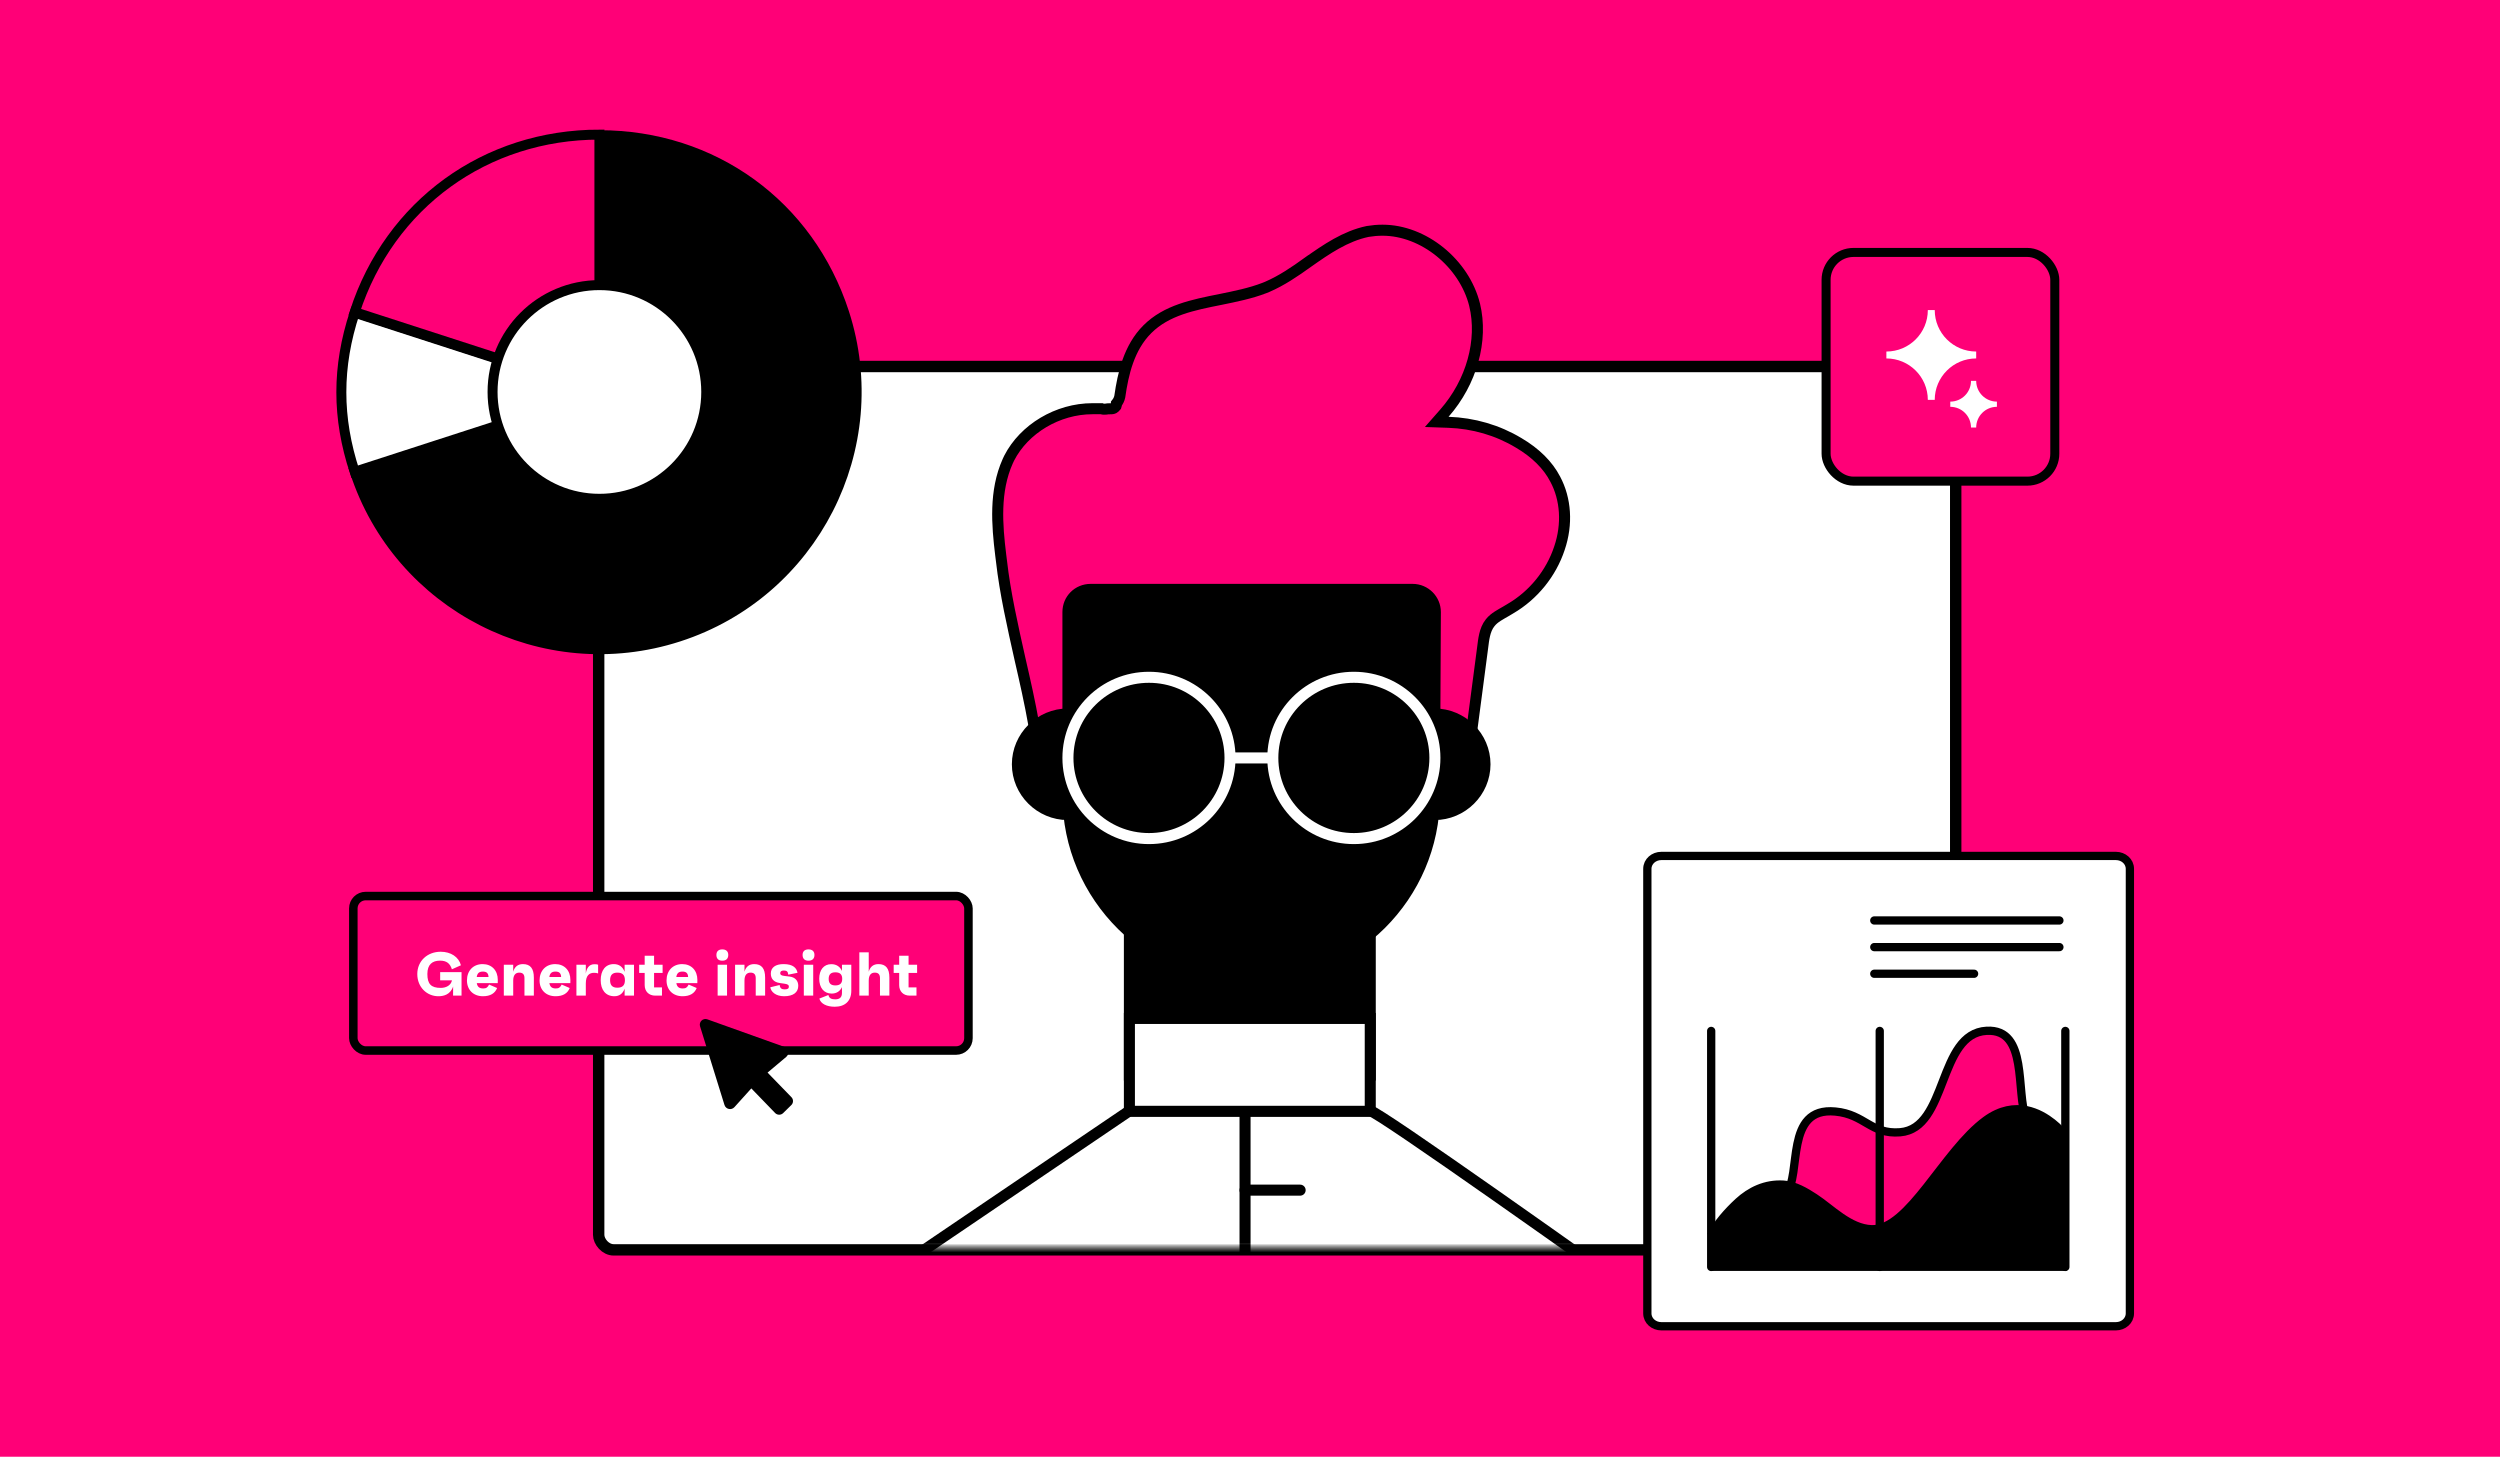
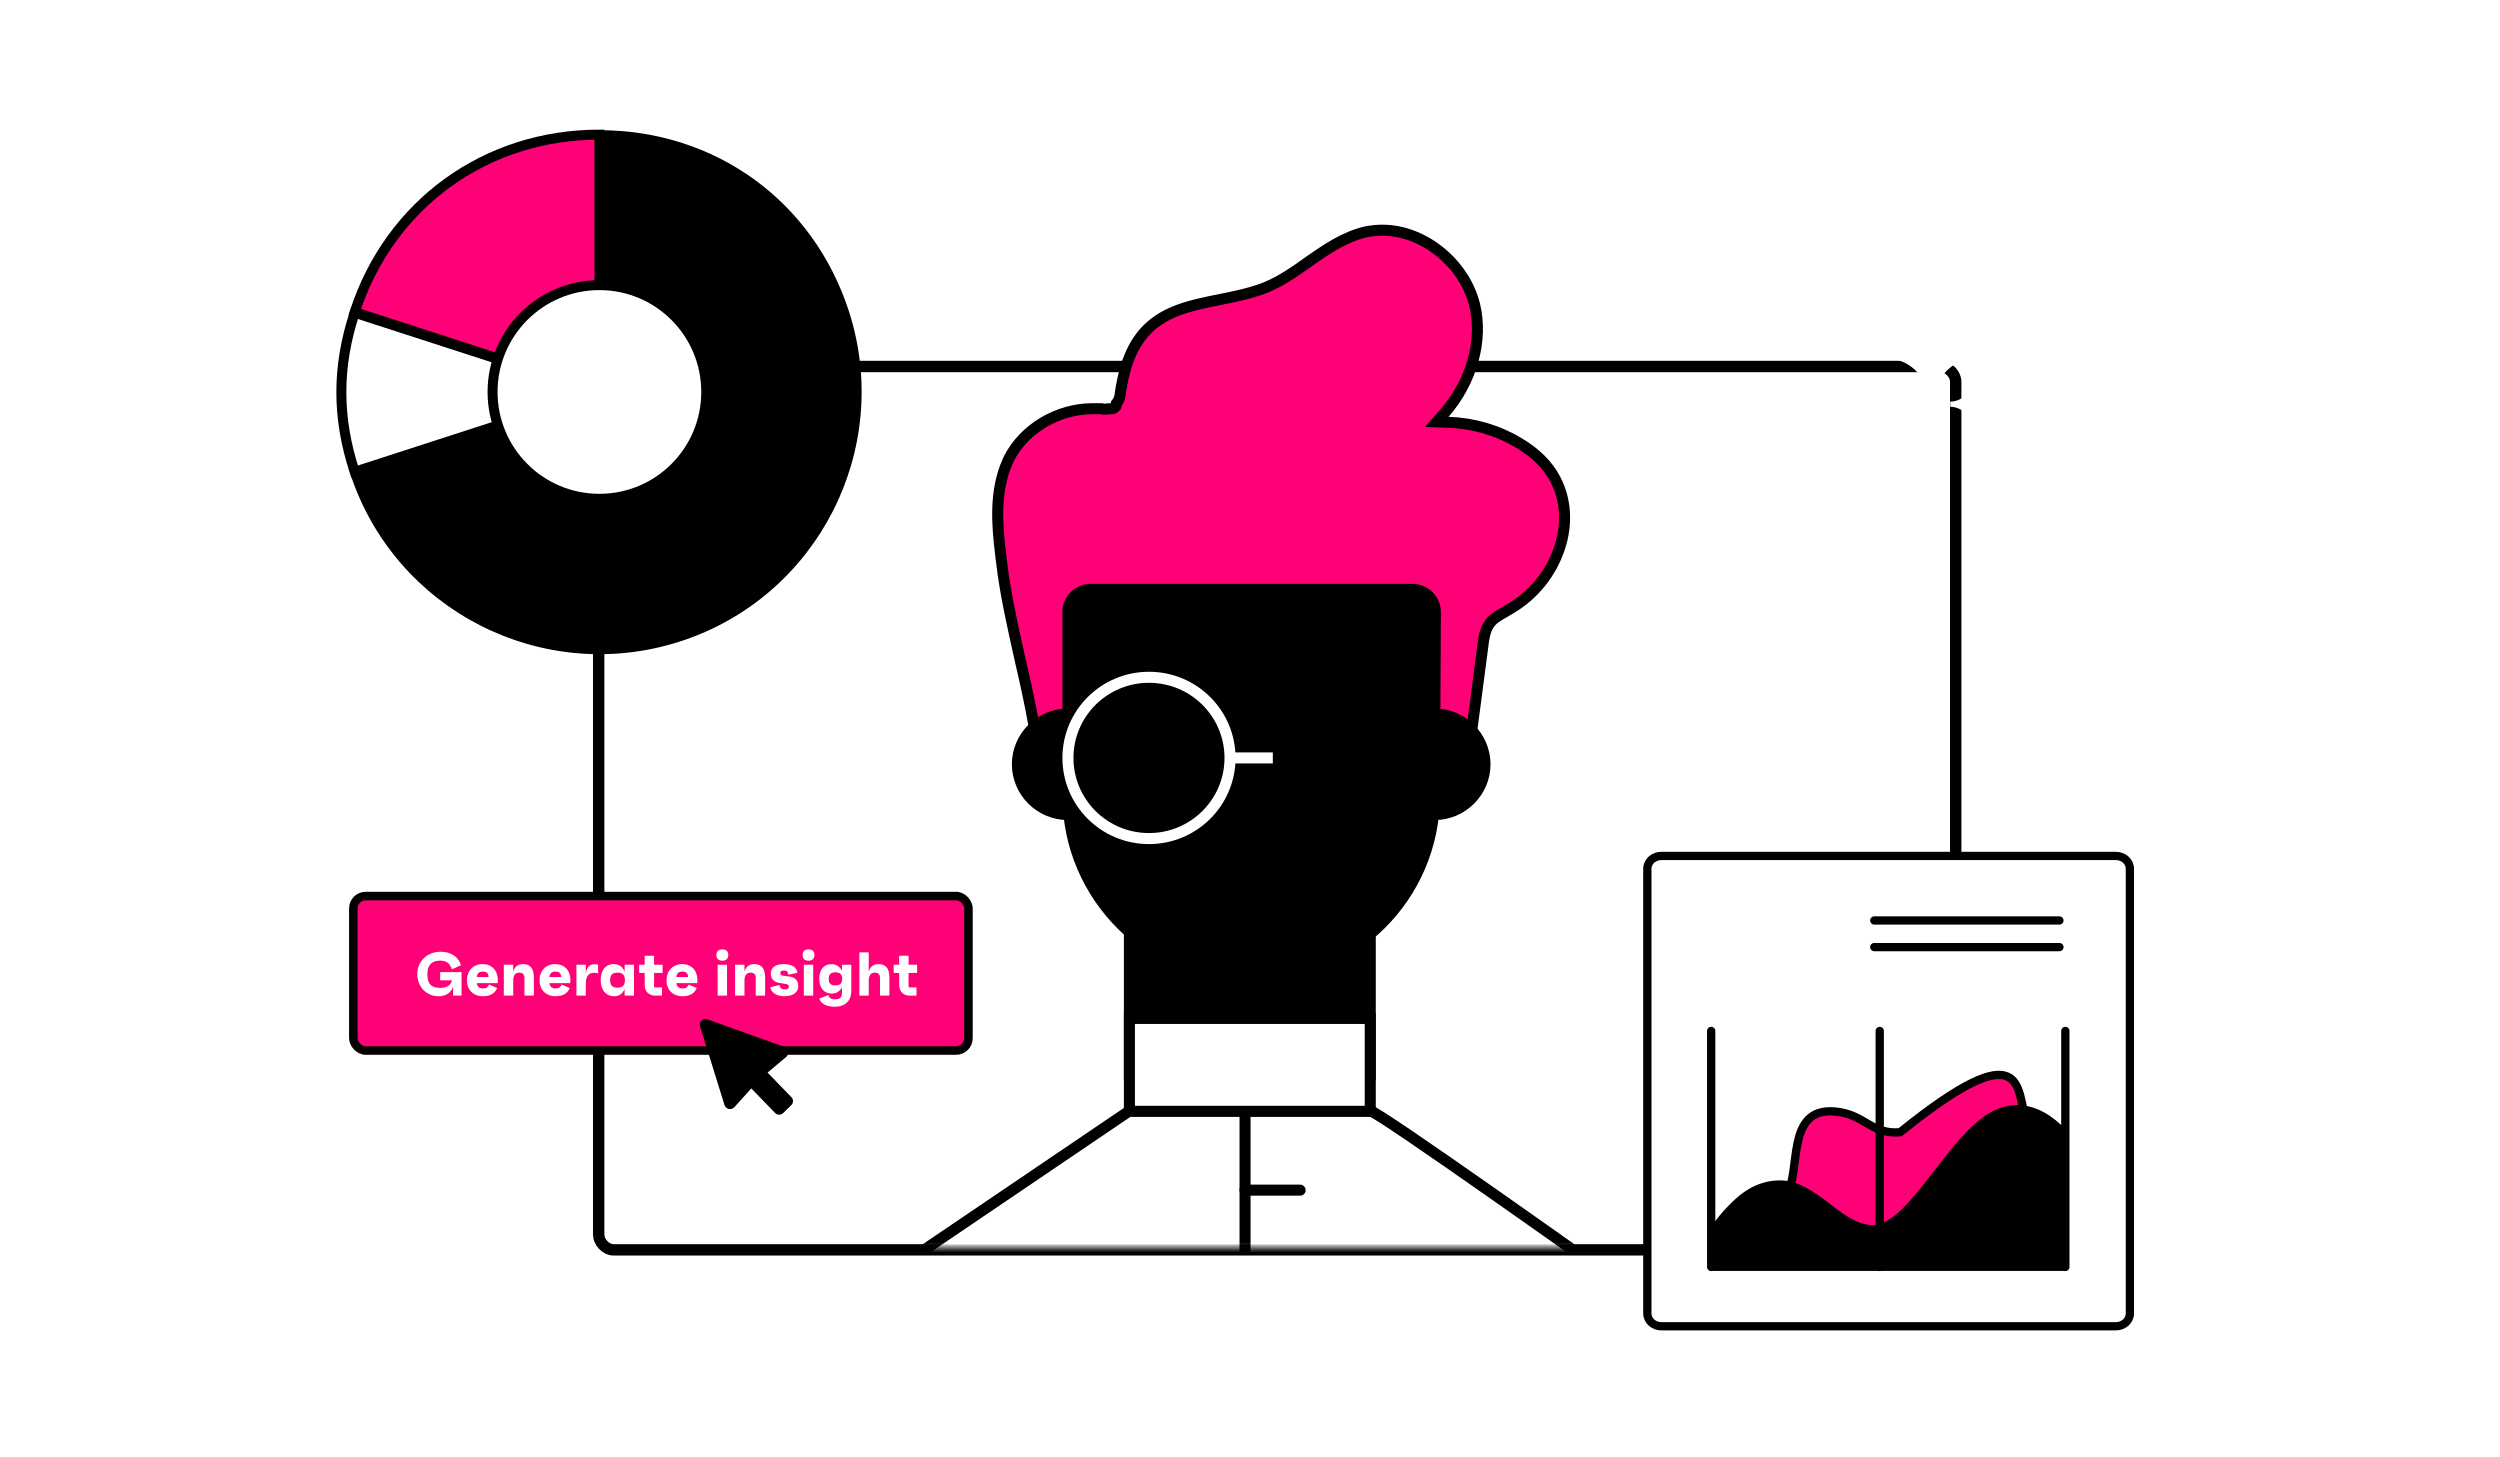
<svg xmlns="http://www.w3.org/2000/svg" width="520" height="303" viewBox="0 0 520 303" fill="none">
-   <rect width="520" height="303" fill="#FF0077" />
  <rect x="124.526" y="76.232" width="282.261" height="183.741" rx="3.123" fill="white" stroke="black" stroke-width="2.369" />
-   <rect x="379.826" y="52.507" width="47.572" height="47.572" rx="5.696" fill="#FF0077" stroke="black" stroke-width="1.878" />
  <path d="M411.046 79.227H409.968C409.968 81.608 408.039 83.538 405.657 83.538V84.616C408.039 84.616 409.968 86.545 409.968 88.927H411.046C411.046 86.545 412.977 84.616 415.357 84.616V83.538C412.977 83.538 411.046 81.608 411.046 79.227Z" fill="white" />
  <path d="M402.424 64.497H400.988C400.988 69.26 397.127 73.119 392.365 73.119V74.557C397.127 74.557 400.988 78.416 400.988 83.179H402.424C402.424 78.416 406.285 74.557 411.046 74.557V73.119C406.285 73.119 402.424 69.26 402.424 64.497Z" fill="white" />
  <mask id="mask0_4544_323" style="mask-type:alpha" maskUnits="userSpaceOnUse" x="186" y="45" width="148" height="215">
    <rect x="186.22" y="45.968" width="146.938" height="213.52" rx="4.183" fill="#D9D9D9" />
  </mask>
  <g mask="url(#mask0_4544_323)">
    <path d="M287.57 47.882C296.097 47.882 304.563 54.74 306.72 63.4V63.401C308.514 70.809 306.1 79.482 300.439 85.933L298.841 87.752L301.261 87.837C306.472 88.019 311.489 89.474 315.862 92.103L315.873 92.109C319.421 94.191 321.994 96.778 323.484 99.657L323.488 99.663L323.491 99.67C325.695 103.794 326.07 109.02 324.364 114.025L324.36 114.036C322.648 119.235 318.948 123.816 314.172 126.596L314.143 126.614L314.115 126.632C314.012 126.7 313.883 126.774 313.709 126.873C313.566 126.954 313.387 127.057 313.219 127.164C312.697 127.468 312.071 127.808 311.533 128.157C310.98 128.515 310.407 128.95 309.962 129.52C309.336 130.28 309.006 131.223 308.802 132.083C308.596 132.956 308.494 133.875 308.403 134.601L305.751 154.768L305.741 154.842V156.21C305.693 157.631 305.597 159.264 305.169 160.596C304.755 161.881 304.131 162.614 303.172 162.816H302.722C301.799 162.816 300.809 162.388 299.699 161.568C298.607 160.761 297.525 159.671 296.398 158.503C296.294 158.359 296.194 158.232 296.096 158.122L295.766 157.779L279.2 141.011C276.583 138.314 273.372 135.085 269.473 133.758L269.444 133.748L268.824 133.569C267.356 133.172 265.733 132.943 263.894 132.943C262.92 132.943 262.399 132.943 261.986 132.969C261.562 132.996 261.242 133.052 260.725 133.138C249.57 134.102 238.93 138.024 228.724 141.973L227.654 142.387L228.068 143.457C229.25 146.516 230.409 149.575 231.569 152.638C232.725 155.689 233.881 158.744 235.062 161.799C235.176 162.149 235.125 162.336 235.069 162.429C234.925 162.667 234.717 162.802 234.538 162.831L234.53 162.832L234.521 162.834L223.63 164.813C223.242 164.864 222.85 164.938 222.558 164.987C222.225 165.042 221.942 165.078 221.657 165.078H221.183L220.999 165.26C220.613 165.248 220.394 165.211 220.179 165.104L220.107 165.067L220.03 165.041L219.708 164.919C218.352 164.34 217.505 163.113 216.907 161.894L216.647 161.334C215.736 159.215 215.55 157.366 215.455 155.488L215.418 154.678C215.415 153.423 215.316 152.053 215.022 150.667C214.259 146.299 213.21 141.653 212.169 137.131C210.65 130.331 209.057 123.331 208.308 116.716L208.306 116.701L208.146 115.424C207.381 109.198 206.819 102.167 209.603 95.94L209.904 95.299C213.017 89.209 219.99 85.011 227.245 85.011C228.001 85.011 228.624 85.011 229.132 85.011C229.205 85.04 229.26 85.057 229.28 85.062C229.362 85.082 229.436 85.092 229.47 85.096L229.541 85.105H229.801C230.011 85.105 230.215 85.081 230.414 85.039C230.653 85.033 230.892 85.026 231.05 85.022C231.106 85.02 231.161 85.02 231.199 85.018C231.209 85.017 231.223 85.017 231.239 85.016C231.247 85.016 231.259 85.014 231.273 85.013C231.282 85.012 231.317 85.009 231.359 85.002C231.376 84.999 231.429 84.99 231.495 84.971C231.531 84.96 231.623 84.925 231.678 84.9C231.772 84.848 232.021 84.643 232.15 84.472C232.208 84.33 232.231 84.13 232.227 83.922C232.567 83.508 232.81 83.014 232.916 82.487L232.922 82.455L232.926 82.424C233.587 77.822 234.785 72.325 238.661 68.468C242.634 64.514 248.134 63.423 253.89 62.278L253.897 62.277C256.888 61.664 260.092 61.028 263.001 59.9L263.579 59.667L263.591 59.661C266.552 58.385 269.287 56.532 272.036 54.551L272.037 54.552C275.939 51.806 279.821 49.128 284.47 48.144C285.54 47.968 286.512 47.882 287.57 47.882Z" fill="#FF0077" stroke="black" stroke-width="2.296" />
    <path d="M285.013 190.633H234.915V223.615H285.013V190.633Z" fill="black" stroke="black" stroke-width="2.296" />
    <path d="M251.867 204.485L285.581 211.836V194.308L251.867 204.485Z" fill="black" />
    <path d="M348.274 281.759C351.209 281.759 352.346 277.989 349.978 276.199C331.606 263.1 286.528 231.06 285.013 231.06H234.915L168.434 276.105C165.972 277.801 167.108 281.665 170.044 281.665H348.179L348.274 281.759Z" fill="white" stroke="black" stroke-width="2.296" />
    <path d="M260.485 203.449C239.366 203.637 222.131 186.58 222.131 165.472V127.306C222.131 124.667 224.214 122.594 226.866 122.594H293.82C296.472 122.594 298.555 124.761 298.555 127.306L298.366 165.66C298.271 186.392 281.414 203.166 260.58 203.355L260.485 203.449Z" fill="black" stroke="black" stroke-width="2.296" />
    <path d="M222.13 169.429C216.353 169.429 211.618 164.718 211.618 158.969C211.618 153.221 216.353 148.509 222.13 148.509V169.429Z" fill="black" stroke="black" stroke-width="2.296" />
    <path d="M298.366 148.509C304.142 148.509 308.878 153.221 308.878 158.969C308.878 164.718 304.142 169.429 298.366 169.429V148.509Z" fill="black" stroke="black" stroke-width="2.296" />
    <path d="M258.969 224.463V281.759" stroke="black" stroke-width="2.296" />
    <path d="M285.013 211.836H234.915V231.154H285.013V211.836Z" fill="white" stroke="black" stroke-width="2.296" />
    <path d="M258.969 247.551H270.428" stroke="black" stroke-width="2.296" stroke-linecap="round" />
    <path d="M238.988 174.424C248.297 174.424 255.845 166.914 255.845 157.65C255.845 148.386 248.297 140.876 238.988 140.876C229.678 140.876 222.131 148.386 222.131 157.65C222.131 166.914 229.678 174.424 238.988 174.424Z" stroke="white" stroke-width="2.296" stroke-miterlimit="10" />
-     <path d="M281.604 174.424C290.914 174.424 298.461 166.914 298.461 157.65C298.461 148.386 290.914 140.876 281.604 140.876C272.294 140.876 264.747 148.386 264.747 157.65C264.747 166.914 272.294 174.424 281.604 174.424Z" stroke="white" stroke-width="2.296" stroke-miterlimit="10" />
    <path d="M255.844 157.65H264.746" stroke="white" stroke-width="2.296" stroke-miterlimit="10" />
  </g>
  <path d="M440.13 178.038C441.635 178.038 443.017 179.154 443.017 180.719V273.181C443.017 274.746 441.635 275.861 440.13 275.861H345.532C344.027 275.861 342.647 274.746 342.647 273.181V180.719C342.647 179.154 344.027 178.038 345.532 178.038H440.13Z" fill="white" stroke="black" stroke-width="1.723" stroke-miterlimit="10" />
  <path d="M389.85 191.458H428.355" stroke="black" stroke-width="1.723" stroke-linecap="round" />
  <path d="M389.85 196.999H428.356" stroke="black" stroke-width="1.723" stroke-linecap="round" />
-   <path d="M389.85 202.541H410.61" stroke="black" stroke-width="1.723" stroke-linecap="round" />
-   <path d="M413.035 234.96C404.299 241.38 397.089 257.885 389.269 257.593C382.669 257.366 378.321 250.135 371.492 248.222C374.849 244.493 371.034 230.161 381.754 231.199C387.896 231.783 389.154 235.998 395.22 235.511C405.214 234.701 403.002 214.954 413.225 214.403C421.961 213.949 419.214 227.049 421.465 232.82C419.024 232.334 416.125 232.69 413.035 234.96Z" fill="#FF0077" stroke="black" stroke-width="1.723" />
+   <path d="M413.035 234.96C404.299 241.38 397.089 257.885 389.269 257.593C382.669 257.366 378.321 250.135 371.492 248.222C374.849 244.493 371.034 230.161 381.754 231.199C387.896 231.783 389.154 235.998 395.22 235.511C421.961 213.949 419.214 227.049 421.465 232.82C419.024 232.334 416.125 232.69 413.035 234.96Z" fill="#FF0077" stroke="black" stroke-width="1.723" />
  <path d="M355.928 263.527V214.435" stroke="black" stroke-width="1.723" stroke-linecap="round" />
  <path d="M390.985 263.527V214.435" stroke="black" stroke-width="1.723" stroke-linecap="round" />
  <path d="M429.591 263.527V214.435" stroke="black" stroke-width="1.723" stroke-linecap="round" />
  <path d="M355.928 257.041C357.072 254.61 359.399 252.016 361.574 250.005C364.053 247.736 367.181 246.179 370.958 246.406C373.285 246.536 375.612 247.93 377.443 249.13C380.876 251.367 384.691 255.518 389.269 255.68C397.089 255.971 404.261 239.467 413.034 233.047C416.124 230.777 419.024 230.421 421.465 230.907C425.966 231.815 428.98 235.544 428.98 235.544V260.965C428.98 262.359 428.98 263.494 428.98 263.494H355.928" fill="black" />
  <path d="M355.928 257.041C357.072 254.61 359.399 252.016 361.574 250.005C364.053 247.736 367.181 246.179 370.958 246.406C373.285 246.536 375.612 247.93 377.443 249.13C380.876 251.367 384.691 255.518 389.269 255.68C397.089 255.971 404.261 239.467 413.034 233.047C416.124 230.777 419.024 230.421 421.465 230.907C425.966 231.815 428.98 235.544 428.98 235.544V260.965C428.98 262.359 428.98 263.494 428.98 263.494H355.928" stroke="black" stroke-width="1.723" />
  <rect x="73.492" y="186.377" width="127.946" height="32.136" rx="2.571" fill="#FF0077" />
  <rect x="73.492" y="186.377" width="127.946" height="32.136" rx="2.571" stroke="black" stroke-width="1.772" />
  <path d="M91.553 202.204H96V207.089H94.239L94.252 205.186C93.648 206.986 92.131 207.217 91.167 207.217C88.828 207.217 86.797 205.366 86.797 202.602C86.797 199.89 88.892 197.962 91.668 197.962C93.764 197.962 95.422 199.042 95.872 200.777L93.995 201.613C93.609 200.392 92.89 199.813 91.527 199.813C89.946 199.813 88.892 200.584 88.892 202.59C88.892 204.672 89.663 205.482 91.668 205.482C92.787 205.482 93.789 204.968 94.008 203.914H91.553V202.204ZM103.541 203.824C103.541 204.042 103.541 204.209 103.528 204.492H99.171C99.299 205.263 99.698 205.598 100.508 205.598C101.125 205.598 101.42 205.405 101.729 204.788L103.4 205.508C102.963 206.613 101.999 207.217 100.456 207.217C98.464 207.217 97.127 205.906 97.127 203.926C97.127 201.896 98.438 200.533 100.392 200.533C102.281 200.533 103.541 201.844 103.541 203.824ZM100.43 202.088C99.659 202.088 99.273 202.435 99.158 203.219H101.613C101.587 202.397 101.189 202.088 100.43 202.088ZM108.779 200.533C110.309 200.533 111.041 201.446 111.041 203.335V207.089H109.087V203.451C109.087 202.667 108.728 202.307 108.008 202.307C107.236 202.307 106.748 202.808 106.748 203.965V207.089H104.794V200.662H106.748V202.114C107.056 201.06 107.725 200.533 108.779 200.533ZM118.642 203.824C118.642 204.042 118.642 204.209 118.63 204.492H114.272C114.4 205.263 114.799 205.598 115.609 205.598C116.226 205.598 116.521 205.405 116.83 204.788L118.501 205.508C118.064 206.613 117.1 207.217 115.557 207.217C113.565 207.217 112.228 205.906 112.228 203.926C112.228 201.896 113.539 200.533 115.493 200.533C117.383 200.533 118.642 201.844 118.642 203.824ZM115.532 202.088C114.76 202.088 114.375 202.435 114.259 203.219H116.714C116.689 202.397 116.29 202.088 115.532 202.088ZM123.623 200.559C123.829 200.559 124.15 200.559 124.407 200.662V202.474C124.112 202.371 123.919 202.345 123.559 202.345C122.659 202.345 121.849 202.808 121.849 204.556V207.089H119.895V200.662H121.849V202.487C121.991 201.548 122.415 200.559 123.623 200.559ZM129.919 200.662H131.873V207.089H129.919V205.649C129.559 206.664 128.826 207.217 127.798 207.217C125.96 207.217 124.944 205.88 124.944 203.888C124.944 201.87 125.908 200.533 127.669 200.533C128.762 200.533 129.546 201.099 129.919 202.153V200.662ZM128.415 205.443C129.482 205.443 129.983 204.942 129.983 203.888C129.983 202.808 129.482 202.307 128.415 202.307C127.387 202.307 126.898 202.808 126.898 203.888C126.898 204.942 127.387 205.443 128.415 205.443ZM137.821 202.371H136.047V205.379H137.692V207.089H136.278C134.967 207.089 134.093 206.215 134.093 204.903V202.371H132.949V200.662H134.093V198.798H136.047V200.662H137.821V202.371ZM145.054 203.824C145.054 204.042 145.054 204.209 145.041 204.492H140.683C140.812 205.263 141.21 205.598 142.02 205.598C142.637 205.598 142.933 205.405 143.241 204.788L144.912 205.508C144.475 206.613 143.511 207.217 141.969 207.217C139.976 207.217 138.64 205.906 138.64 203.926C138.64 201.896 139.951 200.533 141.905 200.533C143.794 200.533 145.054 201.844 145.054 203.824ZM141.943 202.088C141.172 202.088 140.786 202.435 140.67 203.219H143.126C143.1 202.397 142.701 202.088 141.943 202.088ZM150.233 199.826C149.449 199.826 149.012 199.402 149.012 198.631C149.012 197.885 149.449 197.474 150.233 197.474C151.03 197.474 151.48 197.885 151.48 198.631C151.48 199.402 151.03 199.826 150.233 199.826ZM149.269 207.089V200.662H151.223V207.089H149.269ZM156.882 200.533C158.412 200.533 159.144 201.446 159.144 203.335V207.089H157.19V203.451C157.19 202.667 156.83 202.307 156.111 202.307C155.339 202.307 154.851 202.808 154.851 203.965V207.089H152.897V200.662H154.851V202.114C155.159 201.06 155.828 200.533 156.882 200.533ZM163.095 207.217C161.321 207.217 160.344 206.266 160.228 205.353L162.169 204.878C162.246 205.623 162.645 205.79 163.223 205.79C163.815 205.79 164.084 205.61 164.084 205.238C164.084 204.903 163.905 204.711 163.159 204.608L162.169 204.466C160.935 204.286 160.331 203.567 160.331 202.5C160.331 201.24 161.295 200.533 162.992 200.533C164.971 200.533 165.704 201.356 165.884 202.345L163.956 202.731C163.892 202.075 163.647 201.87 163.056 201.87C162.529 201.87 162.285 202.05 162.285 202.423C162.285 202.705 162.452 202.911 163.108 202.988L164.264 203.13C165.383 203.271 166.038 203.991 166.038 205.045C166.038 206.433 164.984 207.217 163.095 207.217ZM168.159 199.826C167.375 199.826 166.938 199.402 166.938 198.631C166.938 197.885 167.375 197.474 168.159 197.474C168.956 197.474 169.406 197.885 169.406 198.631C169.406 199.402 168.956 199.826 168.159 199.826ZM167.195 207.089V200.662H169.149V207.089H167.195ZM175.129 200.662H177.07V206.073C177.07 208.181 175.797 209.402 173.625 209.402C171.992 209.402 170.707 208.798 170.424 207.706L172.301 206.96C172.481 207.706 173.008 207.86 173.741 207.86C174.628 207.86 175.129 207.474 175.129 206.523V205.315C174.73 206.189 173.985 206.664 172.982 206.664C171.363 206.664 170.399 205.43 170.399 203.579C170.399 201.754 171.324 200.546 172.918 200.546C173.959 200.546 174.73 201.06 175.129 201.96V200.662ZM173.753 204.968C174.718 204.968 175.18 204.531 175.18 203.605C175.18 202.68 174.718 202.243 173.753 202.243C172.815 202.243 172.365 202.68 172.365 203.605C172.365 204.531 172.815 204.968 173.753 204.968ZM182.728 200.533C184.258 200.533 184.991 201.446 184.991 203.335V207.089H183.037V203.451C183.037 202.667 182.677 202.307 181.957 202.307C181.186 202.307 180.697 202.808 180.697 203.965V207.089H178.744V198.091H180.697V202.114C181.006 201.06 181.674 200.533 182.728 200.533ZM190.757 202.371H188.983V205.379H190.628V207.089H189.214C187.903 207.089 187.029 206.215 187.029 204.903V202.371H185.885V200.662H187.029V198.798H188.983V200.662H190.757V202.371Z" fill="white" />
  <path d="M159.653 223.1L164.63 228.228C164.84 228.451 164.953 228.747 164.945 229.053C164.937 229.359 164.808 229.65 164.587 229.861L162.867 231.549C162.645 231.755 162.351 231.867 162.047 231.861C161.743 231.856 161.454 231.733 161.238 231.519L156.275 226.387L152.758 230.288C152.126 230.99 150.971 230.735 150.691 229.834L145.605 213.46C145.544 213.253 145.542 213.033 145.598 212.825C145.654 212.616 145.766 212.427 145.922 212.279C146.078 212.13 146.272 212.027 146.483 211.981C146.694 211.935 146.914 211.948 147.117 212.019L163.161 217.758C164.046 218.074 164.254 219.231 163.535 219.836L159.653 223.1Z" fill="black" />
  <path d="M124.677 81.528L73.778 98.017C82.859 126.095 113.087 141.508 141.166 132.427C169.244 123.347 184.657 93.118 175.577 65.04C168.288 42.577 148.335 28.119 124.677 28.119V81.647V81.528Z" fill="black" stroke="black" stroke-width="2.077" />
  <path d="M124.677 81.528L73.778 65.039C70.074 76.271 70.074 86.905 73.778 98.136L124.677 81.647V81.528Z" fill="white" stroke="black" stroke-width="2.077" />
  <path d="M124.677 81.528V28C101.02 28 81.066 42.457 73.778 64.92L124.677 81.409V81.528Z" fill="#FF0077" stroke="black" stroke-width="2.077" />
  <path d="M124.677 103.752C136.951 103.752 146.901 93.802 146.901 81.528C146.901 69.254 136.951 59.304 124.677 59.304C112.403 59.304 102.453 69.254 102.453 81.528C102.453 93.802 112.403 103.752 124.677 103.752Z" fill="white" stroke="black" stroke-width="2.077" />
</svg>